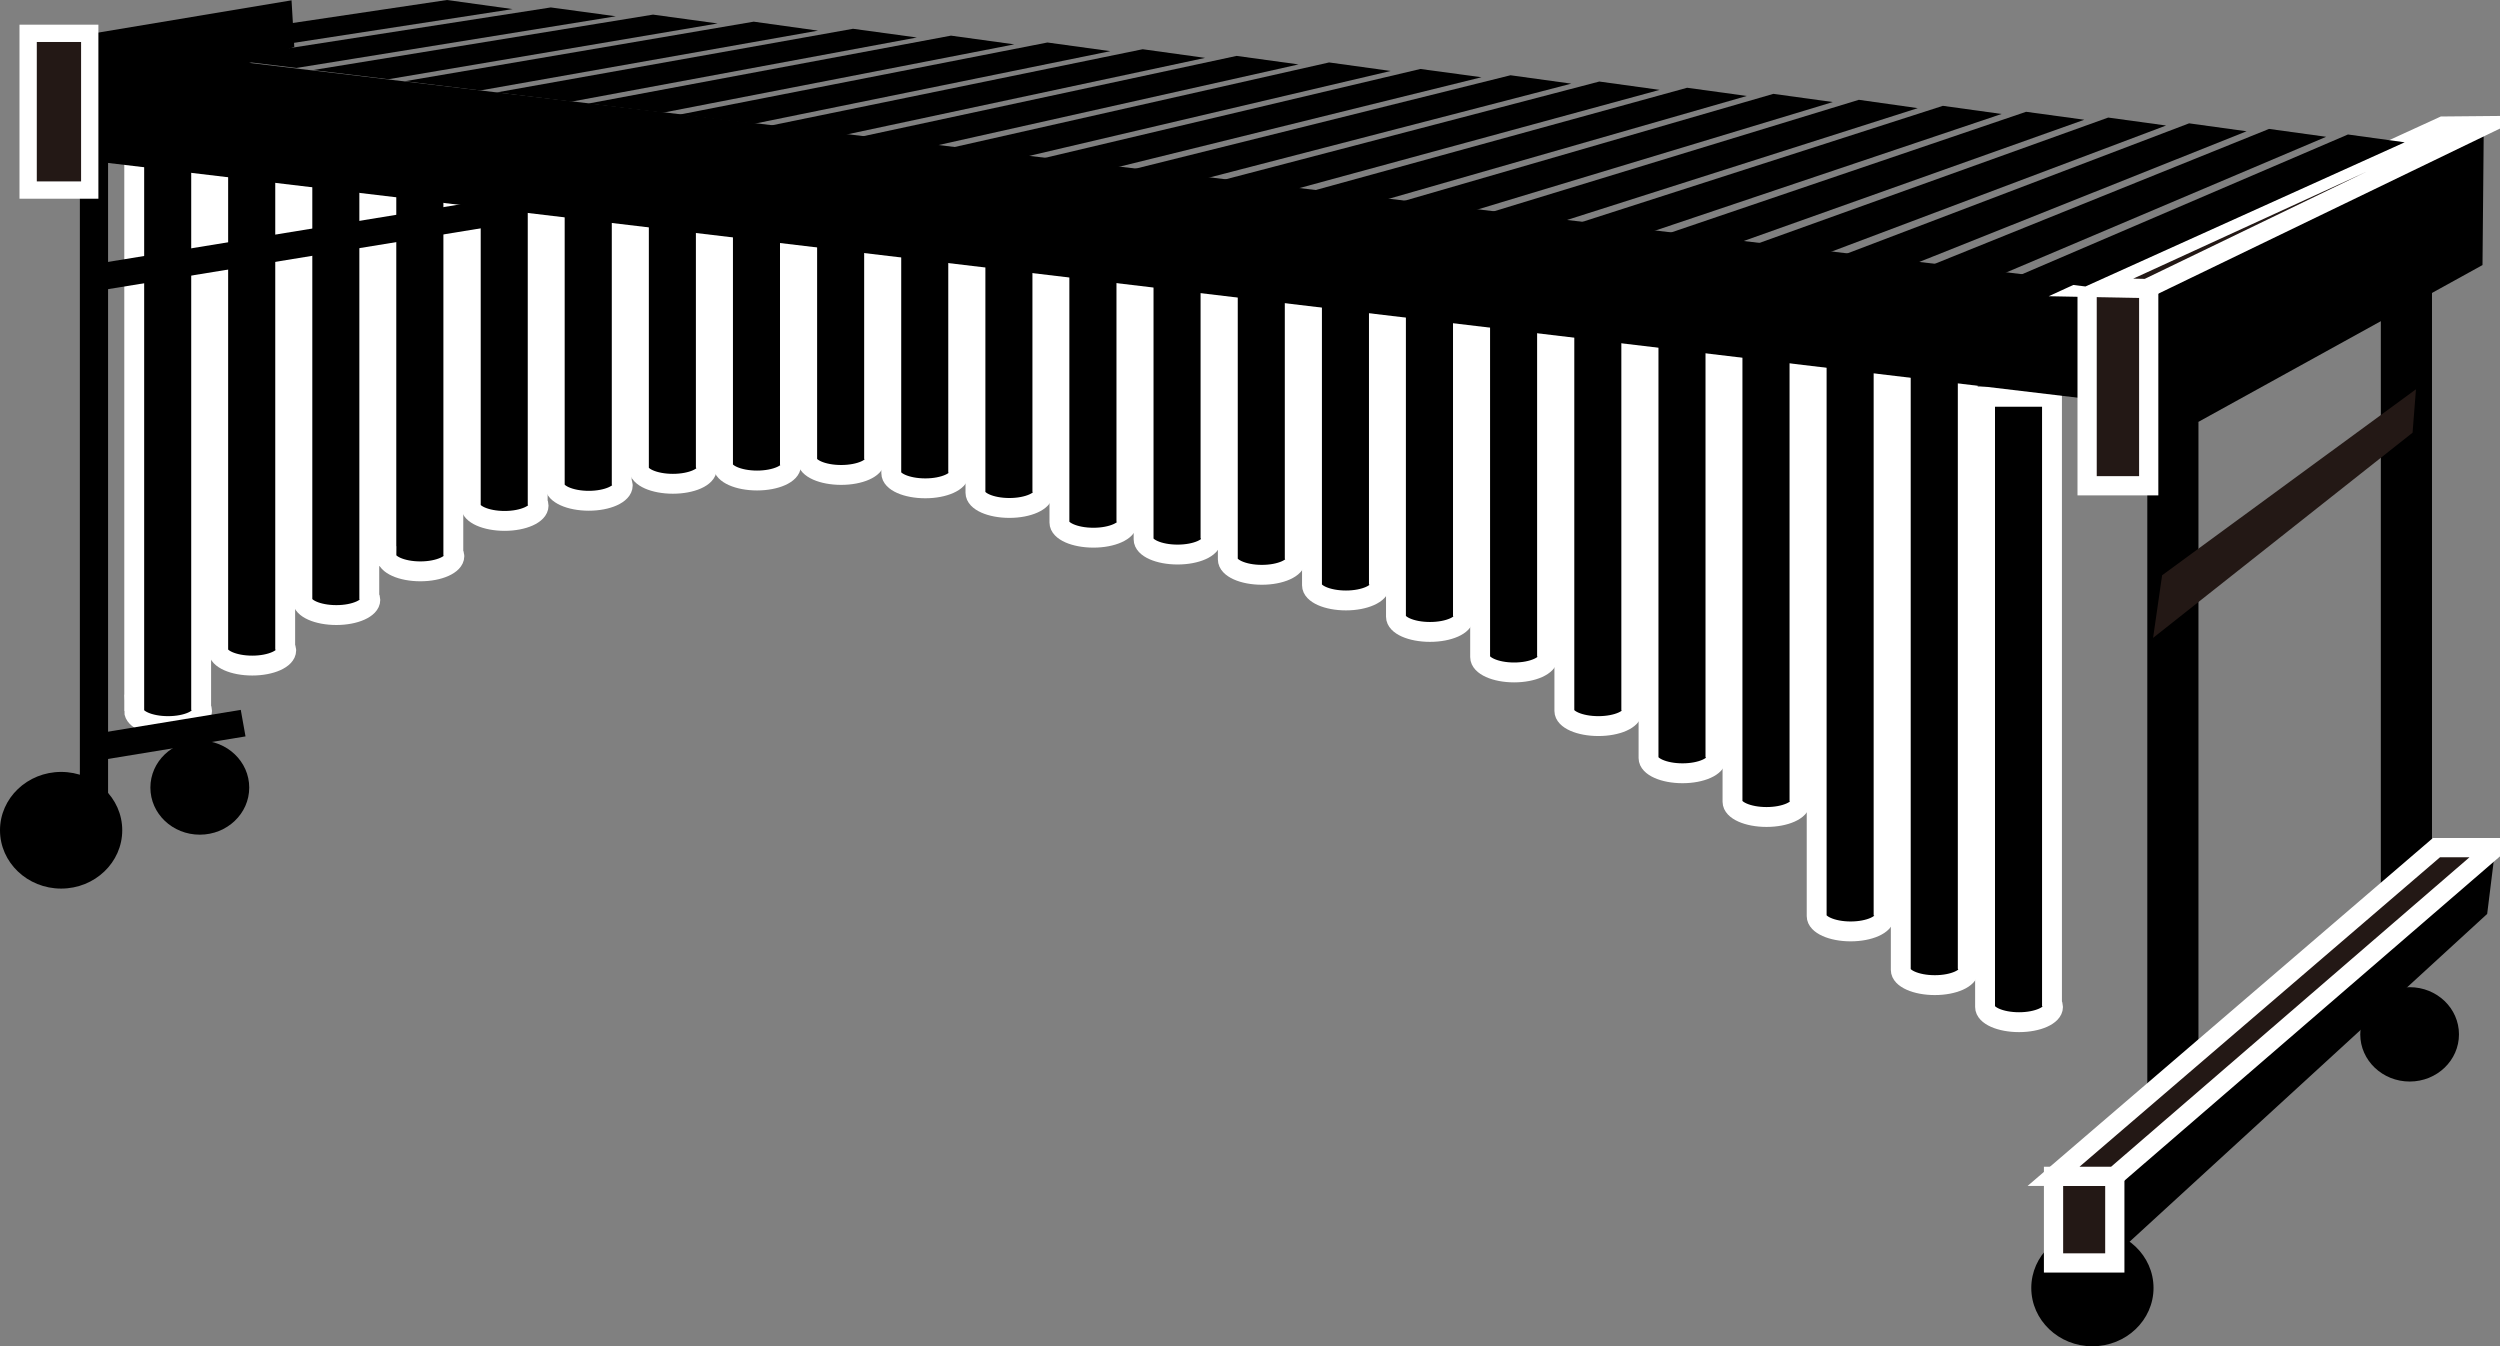
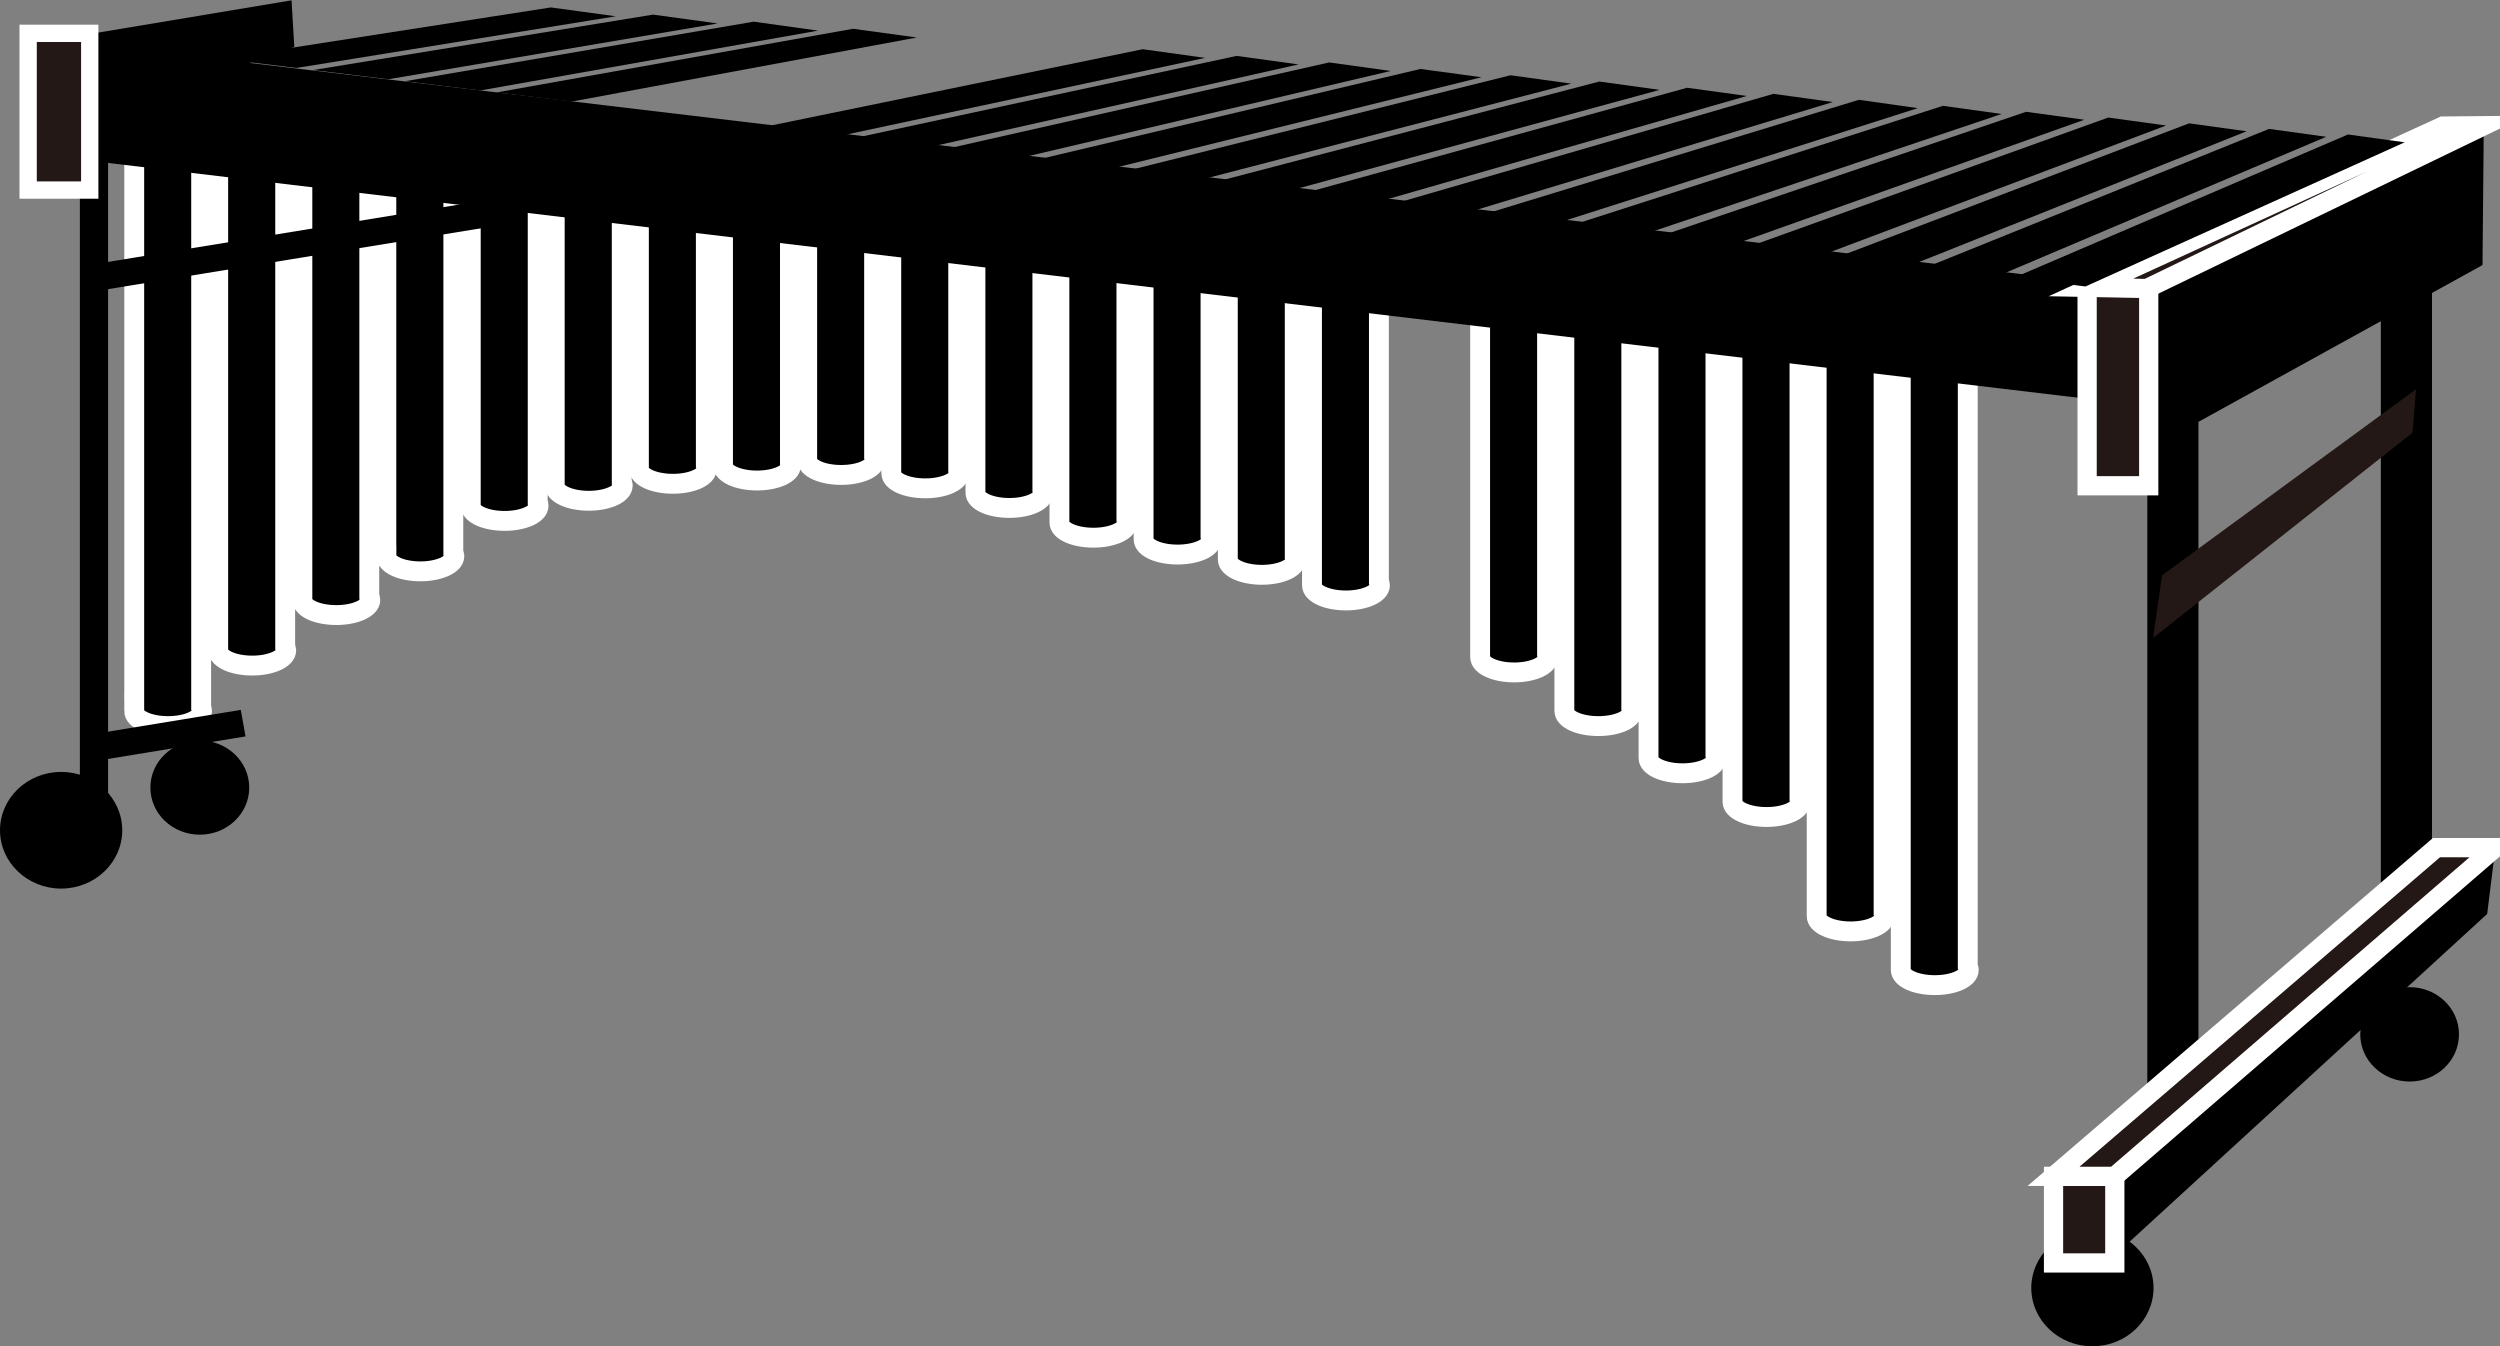
<svg xmlns="http://www.w3.org/2000/svg" width="39" height="21" viewBox="0 0 39 21" fill="none">
  <rect x="0" y="0" width="39" height="21" fill="#808080" stroke="none" />
  <g clip-path="url(#clip0_1254_12510)">
    <path d="M4.591 0.732L0.422 2.215L0.42 0.694L4.548 0.005L4.591 0.732Z" fill="black" />
    <path d="M38.727 4.135L32.594 7.52L32.663 4.624L38.747 1.961L38.727 4.135Z" fill="black" />
    <path d="M2.092 11.091C2.092 11.222 2.329 11.327 2.622 11.327C2.915 11.327 3.152 11.222 3.152 11.091C3.152 11.072 3.147 11.053 3.138 11.035V2.304L2.094 2.179V11.092L2.092 11.091Z" fill="black" stroke="white" stroke-width="0.31" stroke-miterlimit="10" />
    <path d="M3.404 10.146C3.404 10.277 3.641 10.383 3.935 10.383C4.228 10.383 4.465 10.276 4.465 10.146C4.465 10.127 4.458 10.108 4.449 10.091V2.459L3.404 2.335V10.146Z" fill="black" stroke="white" stroke-width="0.31" stroke-miterlimit="10" />
    <path d="M4.717 9.359C4.717 9.49 4.954 9.595 5.247 9.595C5.54 9.595 5.777 9.488 5.777 9.359C5.777 9.34 5.772 9.321 5.761 9.303V2.616L4.717 2.492V9.359Z" fill="black" stroke="white" stroke-width="0.31" stroke-miterlimit="10" />
    <path d="M6.029 8.677C6.029 8.808 6.266 8.913 6.558 8.913C6.849 8.913 7.088 8.806 7.088 8.677C7.088 8.658 7.082 8.639 7.072 8.622V2.773L6.027 2.649V8.677H6.029Z" fill="black" stroke="white" stroke-width="0.31" stroke-miterlimit="10" />
    <path d="M7.342 7.889C7.342 8.021 7.579 8.126 7.872 8.126C8.165 8.126 8.402 8.019 8.402 7.889C8.402 7.87 8.397 7.851 8.388 7.834V2.929L7.344 2.804V7.889H7.342Z" fill="black" stroke="white" stroke-width="0.31" stroke-miterlimit="10" />
    <path d="M8.654 7.573C8.654 7.705 8.891 7.812 9.185 7.812C9.478 7.812 9.715 7.705 9.715 7.573C9.715 7.554 9.709 7.535 9.699 7.518V3.084L8.654 2.96V7.573Z" fill="black" stroke="white" stroke-width="0.31" stroke-miterlimit="10" />
    <path d="M9.967 7.311C9.967 7.442 10.204 7.547 10.497 7.547C10.79 7.547 11.027 7.442 11.027 7.311C11.027 7.292 11.02 7.275 11.011 7.256V3.241L9.967 3.117V7.311Z" fill="black" stroke="white" stroke-width="0.31" stroke-miterlimit="10" />
    <path d="M11.279 7.259C11.279 7.39 11.516 7.496 11.81 7.496C12.103 7.496 12.34 7.39 12.34 7.259C12.34 7.24 12.334 7.221 12.323 7.204V3.398L11.279 3.274V7.259Z" fill="black" stroke="white" stroke-width="0.31" stroke-miterlimit="10" />
    <path d="M12.592 7.173C12.592 7.304 12.829 7.409 13.122 7.409C13.415 7.409 13.652 7.304 13.652 7.173C13.652 7.154 13.645 7.135 13.636 7.118V3.555L12.592 3.431V7.173Z" fill="black" stroke="white" stroke-width="0.31" stroke-miterlimit="10" />
    <path d="M13.904 7.382C13.904 7.513 14.141 7.618 14.435 7.618C14.728 7.618 14.965 7.511 14.965 7.382C14.965 7.363 14.959 7.344 14.948 7.326V3.711L13.904 3.586V7.382Z" fill="black" stroke="white" stroke-width="0.31" stroke-miterlimit="10" />
    <path d="M15.217 7.687C15.217 7.819 15.454 7.924 15.747 7.924C16.04 7.924 16.277 7.817 16.277 7.687C16.277 7.668 16.27 7.649 16.261 7.632V3.868L15.217 3.744V7.687Z" fill="black" stroke="white" stroke-width="0.31" stroke-miterlimit="10" />
    <path d="M16.527 8.152C16.527 8.283 16.764 8.388 17.058 8.388C17.351 8.388 17.588 8.281 17.588 8.152C17.588 8.133 17.582 8.114 17.572 8.096V4.025L16.527 3.901V8.152Z" fill="black" stroke="white" stroke-width="0.31" stroke-miterlimit="10" />
-     <path d="M17.84 8.414C17.84 8.546 18.077 8.651 18.37 8.651C18.663 8.651 18.9 8.546 18.9 8.414C18.9 8.395 18.893 8.378 18.884 8.359V4.182L17.84 4.058V8.416V8.414Z" fill="black" stroke="white" stroke-width="0.31" stroke-miterlimit="10" />
+     <path d="M17.84 8.414C17.84 8.546 18.077 8.651 18.37 8.651C18.663 8.651 18.9 8.546 18.9 8.414C18.9 8.395 18.893 8.378 18.884 8.359V4.182L17.84 4.058V8.416V8.414" fill="black" stroke="white" stroke-width="0.31" stroke-miterlimit="10" />
    <path d="M19.154 8.728C19.154 8.86 19.391 8.967 19.685 8.967C19.978 8.967 20.215 8.861 20.215 8.728C20.215 8.709 20.208 8.69 20.198 8.673V4.337L19.154 4.213V8.728Z" fill="black" stroke="white" stroke-width="0.31" stroke-miterlimit="10" />
    <path d="M20.467 9.131C20.467 9.262 20.704 9.367 20.997 9.367C21.29 9.367 21.527 9.26 21.527 9.131C21.527 9.112 21.522 9.093 21.511 9.076V4.495L20.467 4.37V9.131Z" fill="black" stroke="white" stroke-width="0.31" stroke-miterlimit="10" />
-     <path d="M21.777 9.621C21.777 9.753 22.014 9.858 22.308 9.858C22.601 9.858 22.838 9.753 22.838 9.621C22.838 9.602 22.832 9.583 22.822 9.566V4.65L21.777 4.526V9.621Z" fill="black" stroke="white" stroke-width="0.31" stroke-miterlimit="10" />
    <path d="M23.09 10.251C23.09 10.383 23.327 10.49 23.62 10.49C23.913 10.49 24.15 10.383 24.15 10.251C24.15 10.232 24.145 10.215 24.134 10.196V4.807L23.09 4.683V10.251Z" fill="black" stroke="white" stroke-width="0.31" stroke-miterlimit="10" />
    <path d="M24.404 11.091C24.404 11.222 24.641 11.327 24.935 11.327C25.228 11.327 25.465 11.222 25.465 11.091C25.465 11.072 25.459 11.053 25.448 11.035V4.964L24.404 4.84V11.092V11.091Z" fill="black" stroke="white" stroke-width="0.31" stroke-miterlimit="10" />
    <path d="M25.717 11.826C25.717 11.957 25.954 12.063 26.247 12.063C26.54 12.063 26.777 11.957 26.777 11.826C26.777 11.807 26.772 11.788 26.761 11.771V5.12L25.717 4.995V11.826Z" fill="black" stroke="white" stroke-width="0.31" stroke-miterlimit="10" />
    <path d="M27.027 12.508C27.027 12.639 27.264 12.745 27.558 12.745C27.851 12.745 28.088 12.639 28.088 12.508C28.088 12.489 28.082 12.47 28.072 12.453V5.277L27.027 5.153V12.508Z" fill="black" stroke="white" stroke-width="0.31" stroke-miterlimit="10" />
    <path d="M28.34 14.292C28.34 14.423 28.577 14.53 28.87 14.53C29.163 14.53 29.4 14.423 29.4 14.292C29.4 14.273 29.395 14.254 29.384 14.237V5.434L28.34 5.31V14.293V14.292Z" fill="black" stroke="white" stroke-width="0.31" stroke-miterlimit="10" />
    <path d="M30.697 5.612H29.652V15.131C29.652 15.262 29.889 15.368 30.183 15.368C30.476 15.368 30.713 15.262 30.713 15.131C30.713 15.112 30.706 15.095 30.697 15.076V5.61V5.612Z" fill="black" stroke="white" stroke-width="0.31" stroke-miterlimit="10" />
-     <path d="M32.011 6.19H30.967V15.709C30.967 15.841 31.204 15.946 31.497 15.946C31.79 15.946 32.027 15.839 32.027 15.709C32.027 15.69 32.022 15.671 32.011 15.654V6.19Z" fill="black" stroke="white" stroke-width="0.31" stroke-miterlimit="10" />
    <path d="M0.889 0.624L0.654 2.419L33.084 6.284L33.319 4.489L0.889 0.624Z" fill="black" />
    <path d="M1.686 1.965H1.246V12.603H1.686V1.965Z" fill="black" />
    <path d="M8.013 3.052L1.438 4.126L1.512 4.539L8.087 3.466L8.013 3.052Z" fill="black" />
    <path d="M3.756 11.074L1.369 11.466L1.444 11.879L3.83 11.488L3.756 11.074Z" fill="black" />
    <path d="M1.907 12.952C1.907 13.454 1.48 13.862 0.954 13.862C0.427 13.862 0 13.454 0 12.952C0 12.45 0.427 12.042 0.954 12.042C1.48 12.042 1.907 12.45 1.907 12.952Z" fill="black" />
    <path d="M3.888 12.287C3.888 12.693 3.542 13.021 3.117 13.021C2.691 13.021 2.346 12.693 2.346 12.287C2.346 11.881 2.69 11.552 3.117 11.552C3.544 11.552 3.888 11.881 3.888 12.287Z" fill="black" />
    <path d="M34.296 6.584H33.498V17.222H34.296V6.584Z" fill="black" />
    <path d="M37.939 4.189H37.141V14.827H37.939V4.189Z" fill="black" />
    <path d="M33.595 20.092C33.595 20.594 33.168 21.002 32.641 21.002C32.115 21.002 31.688 20.594 31.688 20.092C31.688 19.589 32.115 19.182 32.641 19.182C33.168 19.182 33.595 19.589 33.595 20.092Z" fill="black" />
    <path d="M38.36 16.136C38.36 16.542 38.017 16.872 37.591 16.872C37.166 16.872 36.82 16.542 36.82 16.136C36.82 15.73 37.166 15.4 37.591 15.4C38.017 15.4 38.36 15.73 38.36 16.136Z" fill="black" />
    <path d="M38.8 14.257L32.848 19.713L32.967 18.401L38.928 13.223L38.8 14.257Z" fill="black" />
    <path d="M32.991 18.351H32.035V19.702H32.991V18.351Z" fill="#231815" stroke="white" stroke-width="0.3" stroke-miterlimit="10" />
    <path d="M32.035 18.351L38.009 13.223H38.928L32.989 18.351H32.035Z" fill="#231815" stroke="white" stroke-width="0.3" stroke-miterlimit="10" />
    <path d="M33.729 8.974L37.689 6.073L37.636 6.75L33.588 9.951L33.729 8.974Z" fill="#231815" />
    <path d="M33.52 4.427H32.559V7.578H33.52V4.427Z" fill="#231815" stroke="white" stroke-width="0.3" stroke-miterlimit="10" />
    <path d="M1.4 0.52H0.439V2.965H1.4V0.52Z" fill="#231815" stroke="white" stroke-width="0.27" stroke-miterlimit="10" />
    <path d="M32.619 4.484L33.491 4.501L38.747 1.961L38.11 1.967L32.619 4.484Z" fill="#231815" stroke="white" stroke-width="0.3" stroke-miterlimit="10" />
    <path d="M37.513 2.22L36.628 2.098L31.418 4.332L32.533 4.469L37.513 2.22Z" fill="black" />
    <path d="M36.288 2.134L35.397 2.011L30.057 4.166L31.173 4.303L36.288 2.134Z" fill="black" />
    <path d="M35.047 2.048L34.15 1.924L28.693 4.001L29.814 4.137L35.047 2.048Z" fill="black" />
    <path d="M33.791 1.958L32.888 1.834L27.326 3.833L28.452 3.97L33.791 1.958Z" fill="black" />
    <path d="M32.515 1.868L31.607 1.744L25.953 3.666L27.082 3.802L32.515 1.868Z" fill="black" />
    <path d="M31.225 1.778L30.309 1.651L24.576 3.496L25.709 3.635L31.225 1.778Z" fill="black" />
    <path d="M29.917 1.687L28.998 1.557L23.199 3.329L24.334 3.467L29.917 1.687Z" fill="black" />
    <path d="M28.592 1.592L27.665 1.464L21.814 3.16L22.951 3.298L28.592 1.592Z" fill="black" />
    <path d="M27.25 1.497L26.319 1.369L20.428 2.991L21.568 3.129L27.25 1.497Z" fill="black" />
    <path d="M25.89 1.402L24.949 1.272L19.033 2.82L20.179 2.959L25.89 1.402Z" fill="black" />
    <path d="M24.512 1.305L23.564 1.174L17.639 2.65L18.786 2.79L24.512 1.305Z" fill="black" />
    <path d="M23.111 1.205L22.158 1.076L16.236 2.478L17.387 2.619L23.111 1.205Z" fill="black" />
    <path d="M21.695 1.107L20.734 0.974L14.832 2.307L15.987 2.448L21.695 1.107Z" fill="black" />
    <path d="M20.257 1.005L19.291 0.872L13.424 2.134L14.582 2.276L20.257 1.005Z" fill="black" />
    <path d="M18.8 0.903L17.826 0.768L12.012 1.961L13.174 2.105L18.8 0.903Z" fill="black" />
-     <path d="M17.321 0.798L16.34 0.663L10.594 1.789L11.757 1.932L17.321 0.798Z" fill="black" />
-     <path d="M15.823 0.692L14.835 0.556L9.174 1.616L10.341 1.758L15.823 0.692Z" fill="black" />
    <path d="M14.303 0.585L13.307 0.449L7.746 1.442L8.917 1.585L14.303 0.585Z" fill="black" />
    <path d="M12.761 0.478L11.758 0.338L6.316 1.267L7.493 1.411L12.761 0.478Z" fill="black" />
    <path d="M11.195 0.366L10.187 0.228L4.883 1.093L6.059 1.236L11.195 0.366Z" fill="black" />
    <path d="M9.607 0.254L8.592 0.116L3.445 0.917L4.625 1.06L9.607 0.254Z" fill="black" />
-     <path d="M7.997 0.142L6.973 0L2 0.741L3.185 0.884L7.997 0.142Z" fill="black" />
  </g>
  <defs>
    <clipPath id="clip0_1254_12510">
      <rect width="39" height="21" fill="white" />
    </clipPath>
  </defs>
</svg>